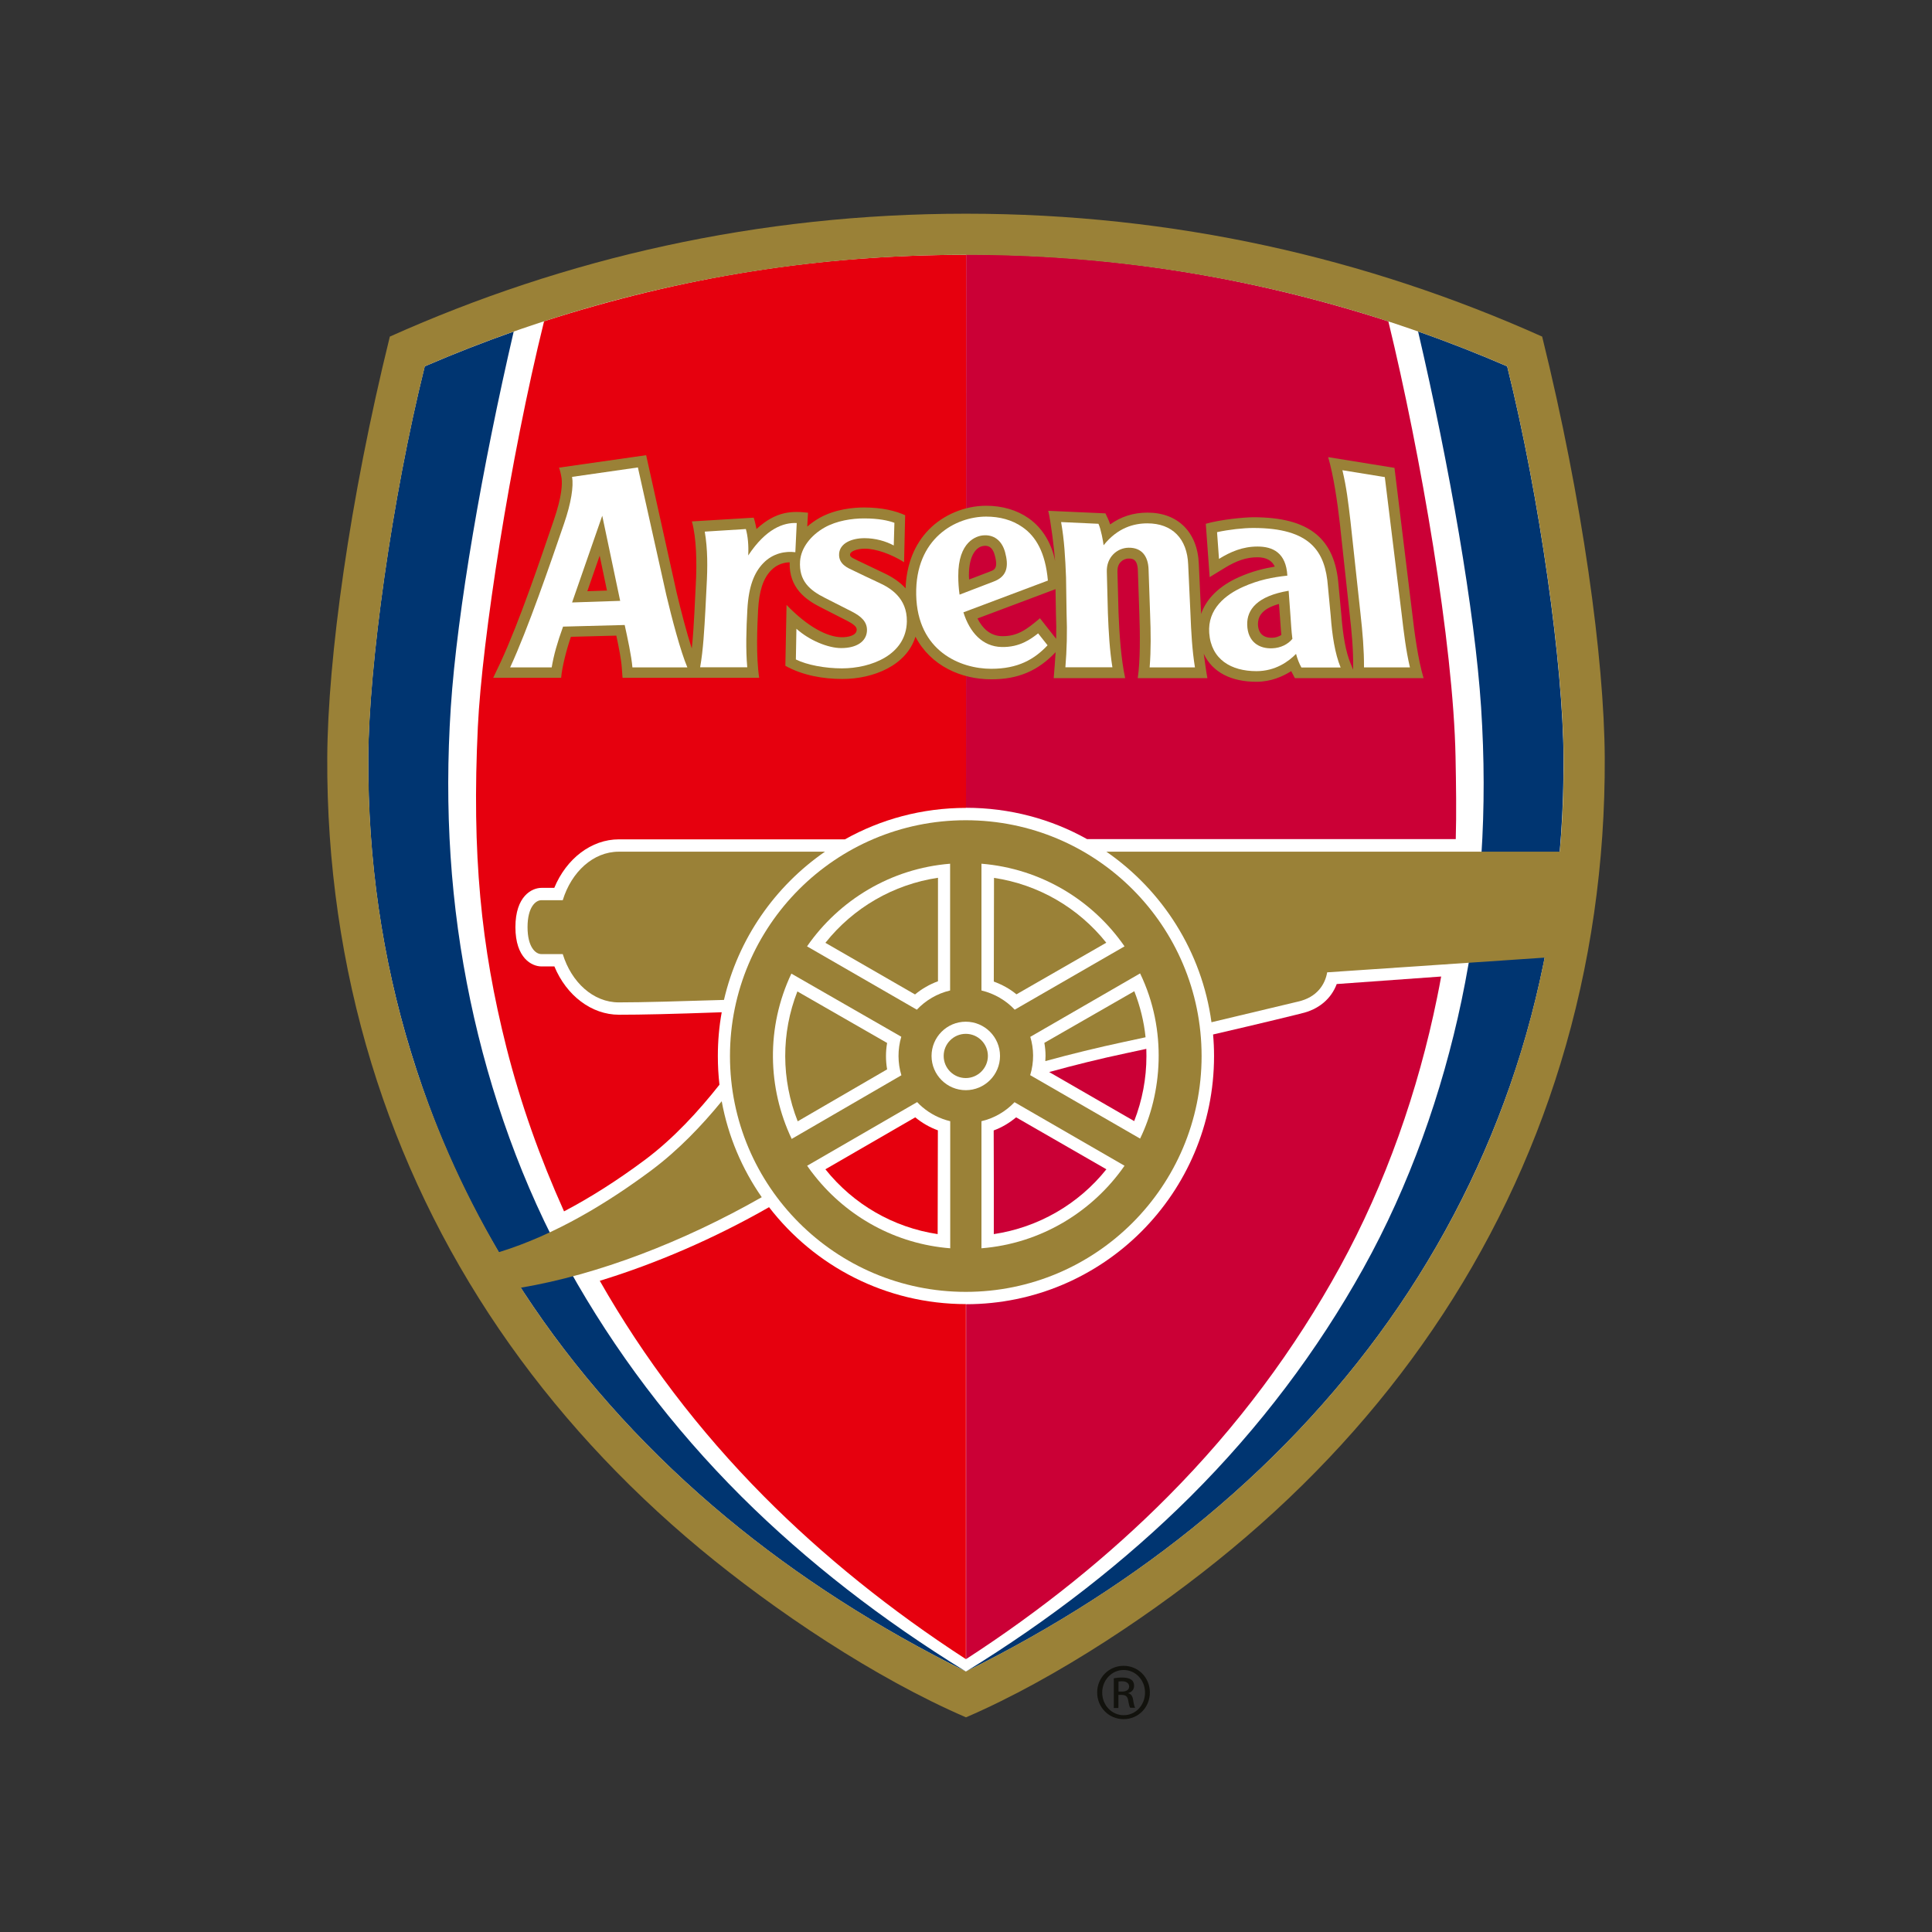
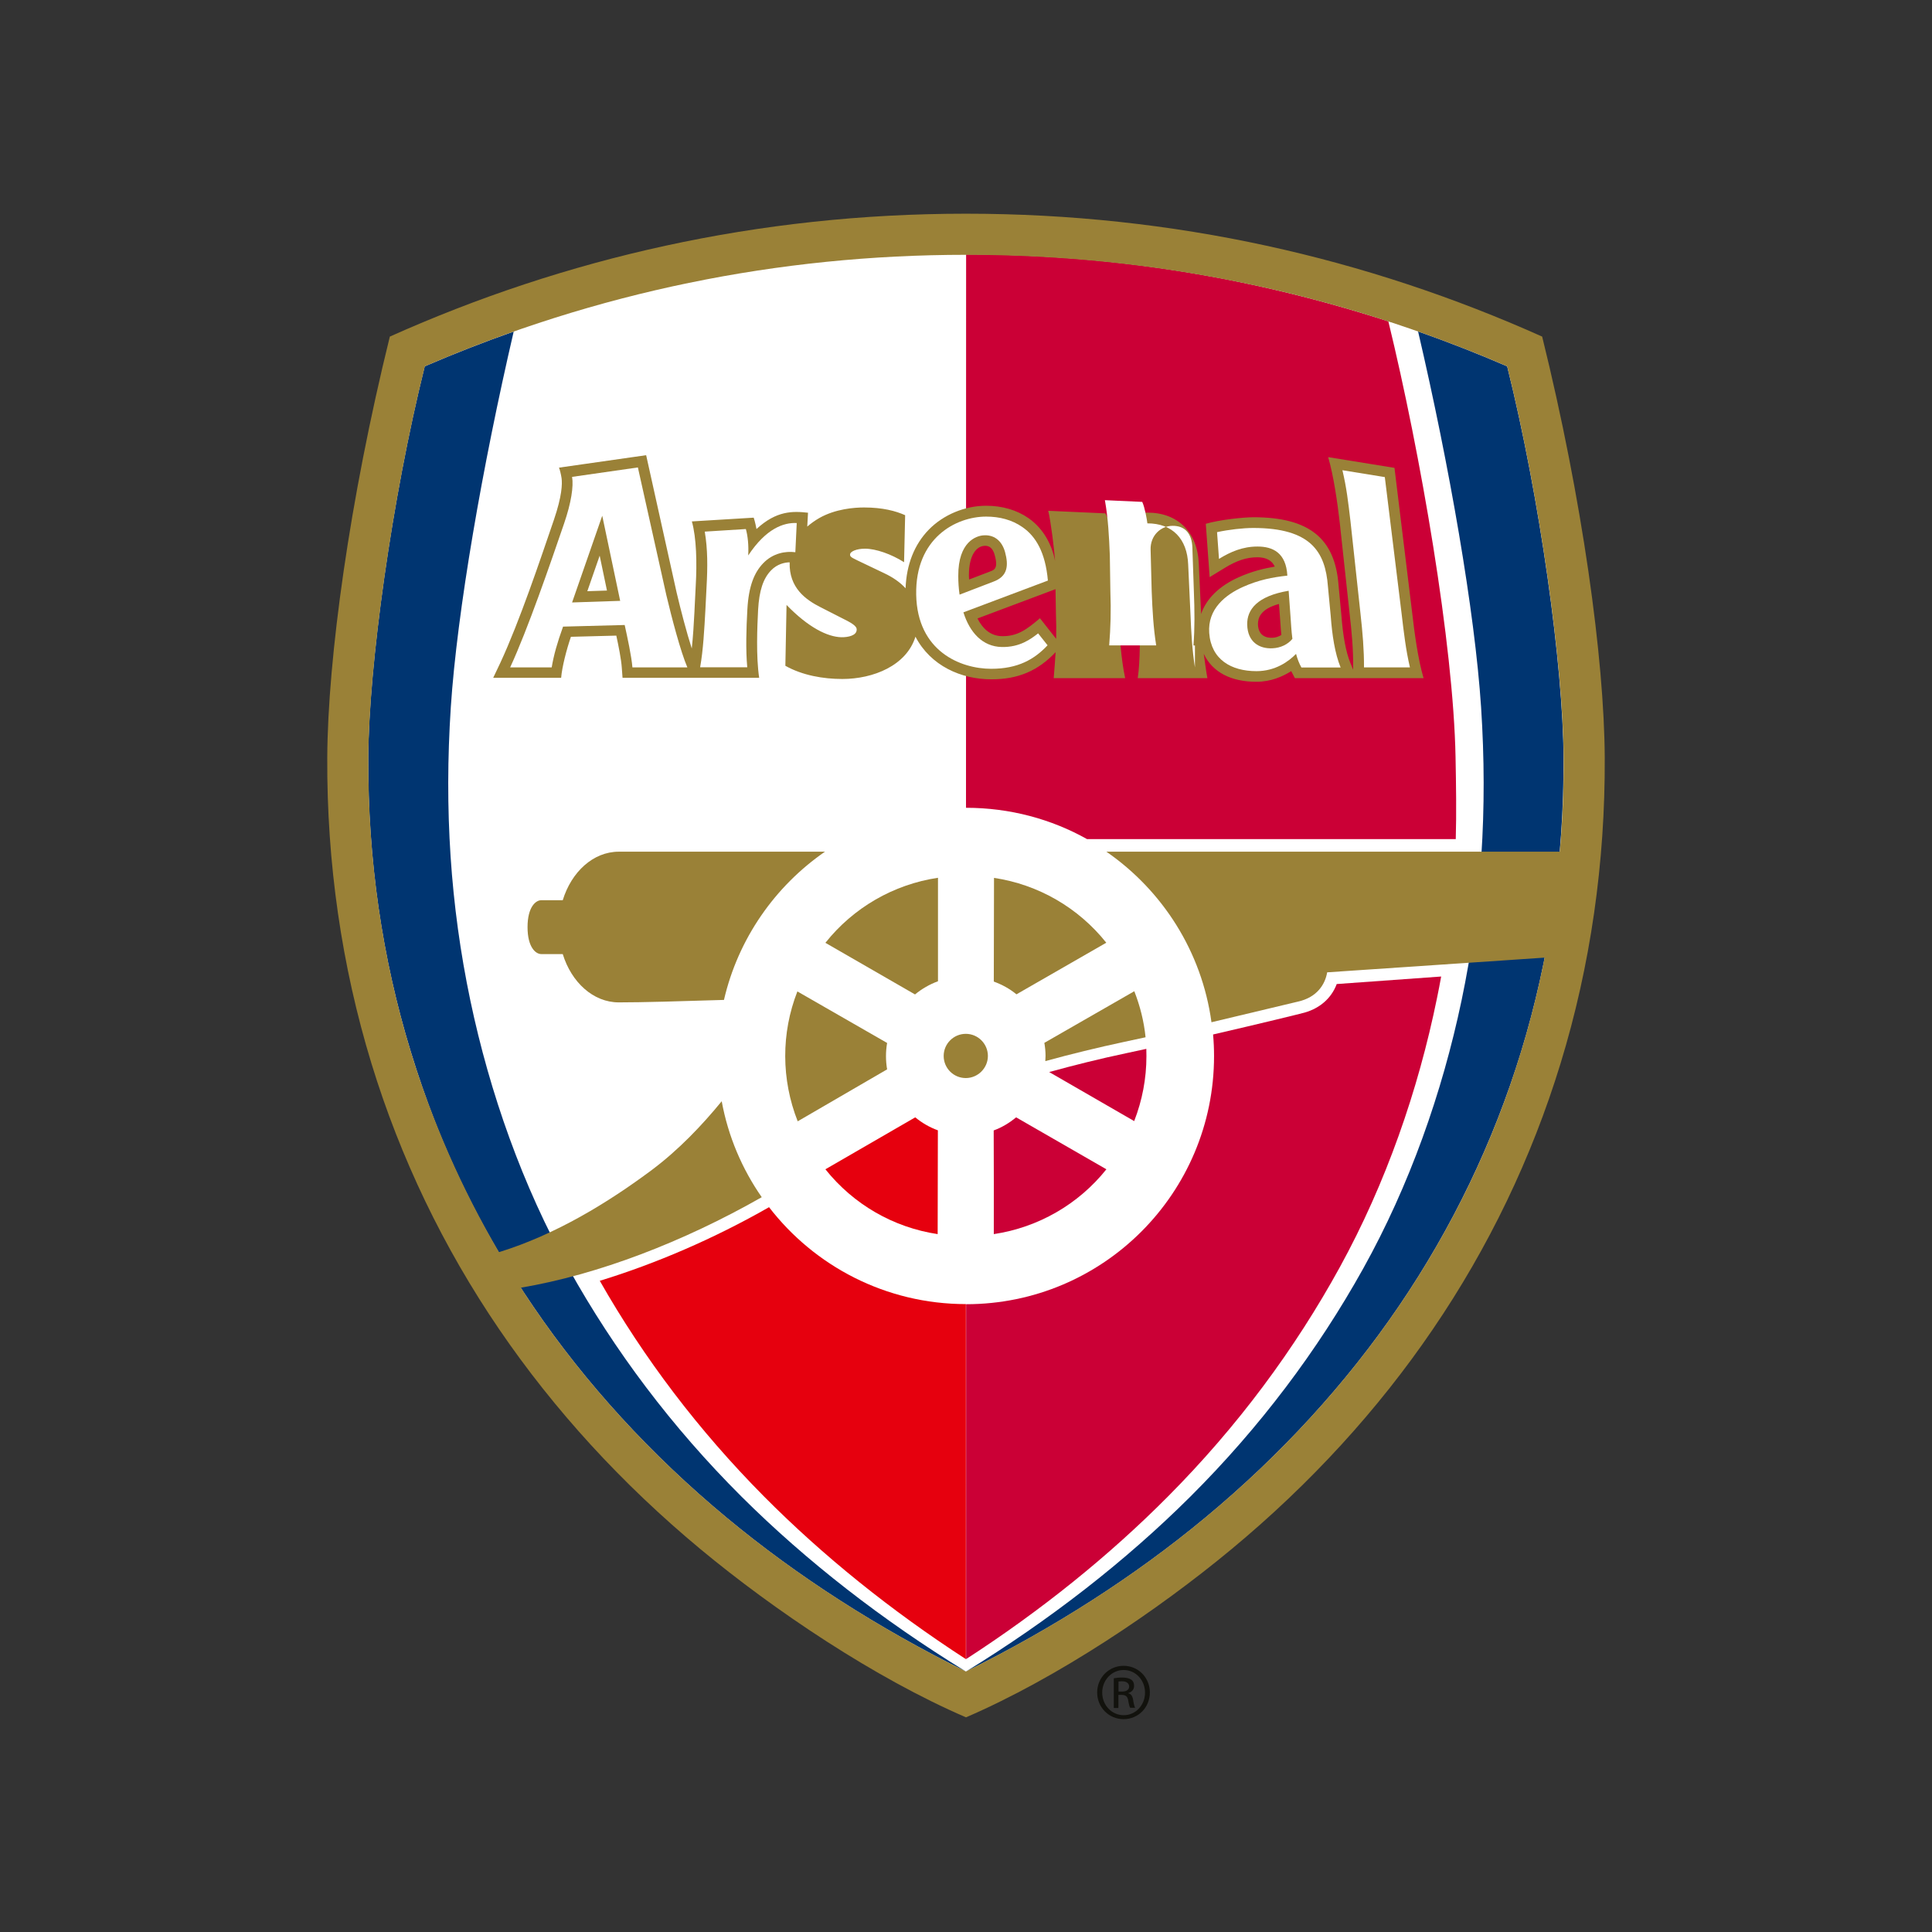
<svg xmlns="http://www.w3.org/2000/svg" x="0px" y="0px" viewBox="0 0 1800 1800" style="enable-background:new 0 0 1800 1800;" xml:space="preserve">
  <rect x="0" y="0" width="1800" height="1800" fill="#333333" stroke="none" />
  <style type="text/css">	.st0{fill:#FFFFFF;}	.st1{fill:#CB0036;}	.st2{fill:#E6000E;}	.st3{fill:#003571;}	.st4{fill:#9A8137;}	.st5{fill:#12120D;}</style>
  <g id="BLACK" />
  <g id="BLUE">
    <g>
      <g>
        <path class="st0" d="M900,205.3c184.8,0,363.8,38,532,113c35,142.3,57,290.7,57.5,387.9c0,1.8,0,3.5,0,5.3    c0,95.8-13.8,189.5-41,278.4c-26.7,87.4-66.5,170.2-118.3,246.1c-50.9,74.7-113.6,143.2-186.5,203.7    c-77.3,64.2-168.3,121.9-243.8,154.8c-75.5-32.9-166.4-90.7-243.8-154.8c-72.9-60.5-135.6-129-186.5-203.7    c-51.7-75.9-91.5-158.8-118.3-246.1c-27.2-88.9-41-182.6-41-278.4c0-1.7,0-3.5,0-5.2C311,608.9,333,460.5,368,318.2    C536.2,243.3,715.2,205.3,900,205.3z" />
        <path class="st1" d="M900,752.6c40.9,0,79.5,10.5,112.8,29.2h343.5c0.7-24,0.3-51-0.2-76.5c-2-105.2-32.6-282.7-62.6-405.9    C1171.7,260,1041,237,900.1,237L900,752.6z" />
-         <path class="st2" d="M900.1,237.4c-137.8,0-264.6,20.6-393.2,61.9c-31.6,127.6-57.8,296.6-61.7,377.8    c-5.7,118.8,2.9,204.7,26.6,298.7c13.4,52.8,31.1,102.5,53.7,152.8c24.4-12.8,49.8-28.9,75.4-48c26.9-20.1,50.2-45.7,69.4-70    c-1-8.8-1.5-17.7-1.5-26.7c0-13.9,1.2-27.5,3.6-40.8c-47.5,1.7-74.5,2.3-95.7,2.3c-25.6,0-48.9-17.8-60.2-45c-5.7,0-12,0-12,0    c-9,0-24.3-7.7-24.3-36.6c0-28.9,15.3-36.6,24.3-36.6c0,0,6.2,0,11.9,0c11.3-27.3,34.6-45.2,60.2-45.2l210.6,0    c33.4-18.7,71.8-29.3,112.8-29.3L900.1,237.4z" />
        <path class="st3" d="M690.9,1394.4c-64.9-64.7-118.5-136.1-161-212.4c-43.1-77.4-73.6-163.7-91.7-249.9    c-18.6-88.7-24.4-178.2-18.2-273.2c5.9-89.4,29.5-224.8,58.6-350c-27.9,9.8-55.5,20.6-82.9,32.4c-30.6,123-52.2,279.1-52.6,364.5    c-0.5,95.1,13,187.3,39.6,274c27.8,90.9,64.7,164.8,114,237.3c49.1,72.1,109.8,138.4,180.3,196.9    c65.9,54.7,141,102.8,222.9,143.3l0,0c0,0,0,0,0,0C822.1,1509.5,751.6,1454.8,690.9,1394.4z" />
        <path class="st3" d="M1109,1394.4c64.9-64.7,118.5-136.1,161-212.4c43.1-77.4,73.6-163.7,91.7-249.9    c18.6-88.7,24.4-178.2,18.2-273.2c-5.9-89.4-29.5-224.9-58.7-350.1c27.9,9.8,55.7,20.7,83,32.5c30.6,123,52.1,279.2,52.5,364.5    c0.5,95.1-13,187.3-39.5,274c-25.8,84.2-64.1,164-114,237.3c-49.1,72.1-109.8,138.4-180.3,196.9    c-65.9,54.7-141,102.8-222.9,143.3l0,0c0,0,0,0,0,0C977.8,1509.5,1048.3,1454.8,1109,1394.4z" />
-         <path class="st4" d="M899.8,764.2c-121.3,0-219.7,98.4-219.7,219.7c0,121.3,98.4,219.7,219.7,219.7    c121.3,0,219.7-98.4,219.7-219.7C1119.5,862.5,1021.2,764.2,899.8,764.2z" />
        <path class="st2" d="M900,1215c-74.7,0-141.2-35.4-183.5-90.3c-51.6,29.5-105.8,52.7-157.7,68.6c41,72,91.9,139.3,153,200.9    c55.2,55.6,118.4,106.4,188.1,151.6V1215z" />
        <path class="st4" d="M576.5,933.9c-23.8,0-44.1-18.7-52.2-45c-9.7,0-20,0-20,0c-5.2,0-12.8-6.3-12.8-25.1    c0-18.9,7.7-25.1,12.8-25.1c0,0,10.3,0,20,0c8.1-26.4,28.4-45.2,52.2-45.2h192.1c-46.6,32.2-80.9,81.1-94.1,138.1    C632,932.9,599.4,933.9,576.5,933.9z" />
        <path class="st4" d="M1436.8,313.6C1273.6,240.5,1094,199.1,900,199.1c-194,0-373.6,41.4-536.8,114.5    c-37.6,152.3-57.8,300.1-58.3,392c-0.5,98.3,13.4,194.3,41.2,285.3c26.9,87.9,66.9,171.2,119,247.6    c51.2,75.1,114.3,144,187.5,204.8c68.9,57.2,162.3,120,247.4,156.7c85.1-36.7,178.5-99.5,247.4-156.7    c73.3-60.8,136.4-129.7,187.5-204.8c52.1-76.4,92.1-159.7,119-247.6c27.9-91.1,41.7-187.1,41.2-285.3    C1494.6,613.7,1474.4,465.9,1436.8,313.6z M1303.2,1217c-49.1,72.1-109.8,138.4-180.3,196.9c-65.9,54.7-141.1,102.8-223,143.4    c-81.8-40.6-157-88.7-222.9-143.4c-70.5-58.5-131.2-124.8-180.3-196.9c-3.9-5.7-7.7-11.5-11.4-17.3    c71.8-12.1,151.2-42.6,224.4-84.3c-18.3-26.3-31.3-56.6-37.3-89.4c-18.4,22.5-40.2,45.4-65.2,64.1    c-40.5,30.2-89.4,60.2-142.3,76.5c-34.6-59-62.2-121.6-82.2-186.9c-26.5-86.6-40-178.8-39.5-273.9c0.4-85.3,22-241.5,52.6-364.5    C555.3,272.4,724.9,237.4,900,237.4c175.1,0,344.6,35,504.2,103.9c30.6,123,52.2,279.2,52.6,364.5c0.2,29.5-1,58.8-3.6,87.7    l-422.4,0c52.2,36.1,88.9,93,97.9,158.9l80.5-19.2c18-4,25.4-16.2,27.3-27.3l202.6-13.7c-5.9,29.7-13.2,59-22,87.6    C1391.5,1063.9,1353.1,1143.8,1303.2,1217z" />
        <path class="st0" d="M914.4,1044.6V1163c55.2-4.4,103.4-33.9,133.3-76.9l-102.5-59.2C937,1035.5,926.4,1041.8,914.4,1044.6z" />
        <path class="st0" d="M885.3,804.7c-55.3,4.4-103.5,33.9-133.4,77l102.3,59c8.2-8.7,19-15.1,31-17.9V804.7z" />
        <path class="st0" d="M899.8,951.9c-17.6,0-31.9,14.3-31.9,31.9c0,17.6,14.3,31.9,31.9,31.9c17.6,0,31.9-14.3,31.9-31.9    C931.7,966.2,917.4,951.9,899.8,951.9z" />
        <path class="st0" d="M914.4,804.7v118.1c12.1,2.9,22.8,9.2,31,17.9l102.3-59C1017.9,838.6,969.7,809.2,914.4,804.7z" />
        <path class="st0" d="M885.3,1044.6c-9.7-2.3-18.6-6.9-26-13.2c-1.7-1.4-3.3-3-4.8-4.6L752,1086.1c2.3,3.4,4.8,6.7,7.4,9.9    c30.1,37.7,75,63,125.9,67V1044.6z" />
        <path class="st0" d="M959.8,1001.7l102.4,59.1c20.2-41.4,25.8-100.5,0-153.9L959.9,966C963.2,976.7,963.6,989.5,959.8,1001.7z" />
        <path class="st4" d="M769,878.4l83.5,48.1c6.4-5.3,13.6-9.4,21.4-12.3l0-96.4C832.5,824,795.1,845.6,769,878.4z" />
        <path class="st4" d="M926.1,817.9l-0.2,96.6c7.8,2.9,14.7,6.6,21.1,11.9l83.7-48.1C1004.6,845.6,967.4,824.1,926.1,817.9z" />
        <path class="st4" d="M1067.3,966.4c-1.5-14.8-5.1-29.1-10.5-42.9L973,971.6c0.7,4,1.1,8,1.1,12.1c0,1.6-0.1,3.3-0.2,4.9    c23.7-6.5,48.6-12.6,73.9-18C1053.9,969.3,1060.5,967.9,1067.3,966.4z" />
        <path class="st1" d="M900,1545.8c69.8-45.2,133.1-96.1,188.3-151.7c64.7-65.1,118-137,160.1-213.7    c42.7-77.8,72.9-164.4,90.5-250.9c1.4-6.7,2.6-13.1,3.8-19.7l-97.3,7c-5.1,13.7-16.8,23.8-33.1,27.4l0.2,0    c-0.7,0.2-36.3,9-82.3,19.6c0.6,6.6,0.9,13.3,0.9,20.1c0,127.7-103.4,231.2-231,231.2V1545.8z" />
        <path class="st4" d="M920.4,983.8c0-11.3-9.2-20.6-20.6-20.6c-11.3,0-20.6,9.2-20.6,20.6c0,11.4,9.2,20.6,20.6,20.6    C911.1,1004.4,920.4,995.1,920.4,983.8z" />
        <path class="st1" d="M925.9,1149.8c41.3-6.2,78.8-27.7,104.9-60.4l-84.1-48.4c-6.3,5.2-13.2,9.4-20.9,12.2    C925.9,1053.2,926,1149.9,925.9,1149.8z" />
        <path class="st2" d="M769,1089.4l83.7-48.4c6.3,5.2,13.4,9.3,21.1,12.1l-0.2,96.7C832.4,1143.6,795.2,1122.2,769,1089.4z" />
        <path class="st1" d="M1068.1,984c0-2.3-0.1-4.6-0.1-6.8c-6.3,1.4-12.4,2.7-18.1,3.9c-25.6,5.4-50.3,11.6-72.4,17.7l79.2,45.7    C1064.2,1025.2,1068.1,1004.9,1068.1,984z" />
        <path class="st0" d="M737.3,907.1c-23.7,50.1-22.2,106.6,0.3,154l102.2-59.3c-3.5-11.5-3.6-23.9-0.1-35.9L737.3,907.1z" />
        <path class="st4" d="M743.2,1044.7l83.3-48.4c-1.4-8.2-1.4-16.5,0-24.6l-83.6-48C727.7,962.5,727.8,1005.7,743.2,1044.7z" />
        <path class="st4" d="M983.5,607.6c-0.2,4.5-1.4,19.7-1.8,24.2h66.6c-3.9-17.8-5.5-42.5-6.2-60.9c0,0.1-1-38.4-1-38.4    c-0.1-3.7,0.9-6.7,3-8.9c1.9-2,4.6-3.2,7.3-3.2c3.1,0,8.3-0.1,8.7,10.7l1.4,40.9c0.7,18.4,0.9,44.2-1.5,59.8h64.9    c-1.1-5.6-2.9-19-3.4-22.7c8.1,17.3,25.6,26.1,49,26.1c13.8,0,24.6-5,32.5-9.9c0.3,0.5,3.4,6.5,3.4,6.5h119.9    c-5.3-18-8.6-43.1-10.7-61.6c0-0.1-16.4-134.3-16.4-134.3l-61.8-10c5,16.8,8.7,42.5,10.8,61c0,0.1,9.3,85.8,9.3,85.8    c1.8,15.6,3.4,32.4,3.2,49.2l0,2.1l-2.5-6.1c-4.3-10.5-7-25.2-8.5-45c0-0.1-2.6-27.5-2.6-27.5c-3.2-43.6-27.2-63.5-79.3-63.5    c-8.9,0-31,2.2-44.4,6.1l3.6,49.7l13.9-8.5c11.4-7,20.5-10,30.6-10c8.3,0,13.6,3.1,16.2,8.7c-10.2,1.7-21.2,4.4-33.4,9.8    c-18.4,8.2-30.4,20.1-35.3,34.4c0-0.4,0-0.8,0-1.2c0-0.1-2.1-45.5-2.1-45.5c-1.1-29.4-19.4-47.8-47.8-47.8    c-13.1,0-24.7,3.7-34.8,11c-0.6-1.8-1.2-3.5-1.9-5l-2.5-5.3l-53.3-2.4c2.4,9.6,5.7,36.4,6.4,46.8c-2.8-14.5-10.4-29.9-24.7-39.9    c-10.9-7.6-24.5-11.6-39.5-11.6c-19.8,0-39.8,8.3-53.4,22.2c-13.5,13.8-20.9,32.6-21.7,54.7c-5-5.5-11.7-10.2-20-14.1l-24.5-11.7    l-1.2-0.6c-5.9-2.7-6.1-3.7-6-5.3c0.2-2.5,5.8-5.2,13.9-5.2c10.1,0,24.6,5.1,36.4,12.6l1-43.8c-8.7-3.9-20.9-7.2-38.3-7.2    c-9.1,0-26.6,1.3-41.6,9.8h0c-4.2,2.4-7.9,5.1-11.3,8l0.7-12.9c-14.2-1.6-29.4-2-48,15.2c-0.2-1.2-1.4-7.2-2.6-10.6l-57.6,3.5    c4.3,15.4,4.8,38.8,3.6,59.7c0,0.1-1.1,22-1.1,22c0-0.1-0.1,2.5-0.1,2.5c-0.6,11.5-1.3,23.2-2.5,34.2    c-4.8-14.9-10.1-35.2-14.1-52.1c0,0-28.4-128-28.4-128l-81.2,11.6c0.7,1.6,1.8,5.8,2.4,9.8c0.7,5.4,0.5,16.4-7.2,39    c-13,38-31.8,94-49.7,132.7c-2.5,5.4-6.8,14.3-6.8,14.3h63.3c0.8-9.9,5-26.3,9.1-38.2c8.7-0.2,31.7-0.8,42.3-1.1    c2,9.2,4.6,22.2,5.1,29.8l0.7,9.5h127.3c-3-20-1.8-47.6-1-63.3c1-17.8,4.7-29.2,12.1-36.8c5.7-5.9,12.5-7.4,17.3-7.5    c-0.7,23.8,15,34.9,28.9,41.9c0,0,24.9,12.7,24.9,12.7c9,4.7,8.8,7.1,8.6,8.7c-0.4,4.8-7.6,6.6-14.2,6.5    c-13-0.3-30.9-9.2-51.1-30.1l-1.1,56.7c16,9,35.4,12.3,53.1,12.3c28.8,0,59.8-12.5,68.1-39.4c14.2,27.2,42.6,39.7,70.6,39.7    C948.5,633,967.2,624.9,983.5,607.6z M547.2,550.8c3.3-9.4,5.9-17,11.5-33.1c3.4,16.1,5.1,24.5,6.8,32.5    C558.5,550.4,555.4,550.5,547.2,550.8z M902.7,536.6c0,0,0-0.3,0-0.5c0-19.3,7.2-26.9,14-27.5c2-0.2,7.5-0.7,10,8.4    c1,3.5,1.4,6.2,1.4,8.2c0,5.2-2.8,6.2-6.1,7.4l-0.2,0.1c0,0-9.8,3.8-18.9,7.2C902.8,538.8,902.7,537.7,902.7,536.6z M968.9,576    c-12,10.2-20.9,17-35.4,16.7c-11.4-0.2-18.5-7.9-22.8-16.5c12.6-4.7,59.3-22.3,72.7-27.3c0.2,9.8,0.4,23,0.4,23l0,0.1    c0.3,7.8,0.4,15.4,0.2,22.9c0,0.1,0,0.2,0,0.3L968.9,576z M1185.6,594.2c-11.1,0.4-13.5-7.1-13.6-12.5c0-5.7,1.9-14.2,19.6-19    c0.4,6,0.9,12.1,0.9,12.1l0.4,5.5c0.3,3.9,0.5,7.4,0.9,11.3C1191.4,593,1188.7,594.1,1185.6,594.2z" />
        <g>
-           <path class="st0" d="M833.3,487.1c-5.6-2.1-14.6-4.1-28.3-4.1c-11.2,0-25.5,2.1-36.8,8.5c-12.9,7.3-21.9,19-22.8,31.3     c-1.2,18.4,8.9,27.1,23.3,34.3c9.8,4.9,19.1,9.7,25,12.7c7.9,4.1,14.7,9.2,14,18.4c-0.7,9.3-9.3,15.6-24,15.6     c-12.2,0-29.7-7.2-41.7-18l-0.5,28.6c10.4,5.2,27.5,8.3,42.9,8.3c26.8,0,59.9-12.3,60.5-43.6c0.4-22.3-15.9-31.5-25.6-36     c-9.7-4.5-19.9-9.4-24.6-11.7c-4.4-2.1-13.7-5.6-12.9-15.7c0.8-9.7,11.8-14.3,23.7-14.3c10,0,19.8,2.8,27.2,6.8L833.3,487.1z" />
          <path class="st0" d="M594.3,435.5l-61.3,8.8c1.5,8.8-0.8,24.1-7.5,43.6c-12.9,37.6-33.7,98.2-50.2,133.9H514     c1.9-11.4,5.2-23.1,10.6-38l57.4-1.5c2.5,11.3,6.4,29.3,7.2,39.5h51.2c-6.3-14.7-14.5-45.9-19.6-67.4L594.3,435.5z M533,561.3     l28.1-80.8l16.7,79.3L533,561.3z" />
          <g>
            <path class="st0" d="M742.3,487.3l-1.3,27.2c-9-1.2-20.9,0.8-29.9,10.2c-8.4,8.7-13.6,21.4-14.8,43.1      c-1,17.9-1.6,37.5-0.1,53.9h-43.9c2.9-16.2,3.9-35.6,4.9-53.5l1.1-21.9c1-17.8,1.1-34.7-1.7-51l38.3-2.4      c1.8,6.4,2.7,15,2.2,24.6C713.7,492.4,730.1,486.7,742.3,487.3z" />
            <path class="st0" d="M1290.2,444.5l-39.5-6.4c3.9,16.5,5.4,29.7,7.5,47.5l9.3,85.8c2,17.9,3.4,34.2,3.3,50.4h42.8      c-3.8-16.2-5.7-32.5-7.8-50.4L1290.2,444.5z" />
-             <path class="st0" d="M1113.3,621.8c-2.6-16.2-3.5-32.5-4.2-50.4L1107,526c-0.9-24.1-14.8-38.4-38-38.4      c-12.7,0-27.8,4.1-40.8,20.4c-0.4-3.4-2.4-14.9-4.8-20l-34.8-1.6c3,16.8,3.9,33.7,4.6,51.5l0.5,33.4      c0.7,17.9,0.2,34.2-1.1,50.4h43.8c-2.6-16.2-3.5-32.5-4.2-50.4l-1-38.5c-0.5-13.7,9.7-22.4,20.3-22.5      c12.2-0.2,18.2,7.9,18.6,20.2l1.4,40.9c0.7,17.9,0.9,34.2-0.4,50.4H1113.3z" />
+             <path class="st0" d="M1113.3,621.8c-2.6-16.2-3.5-32.5-4.2-50.4L1107,526c-0.9-24.1-14.8-38.4-38-38.4      c-0.4-3.4-2.4-14.9-4.8-20l-34.8-1.6c3,16.8,3.9,33.7,4.6,51.5l0.5,33.4      c0.7,17.9,0.2,34.2-1.1,50.4h43.8c-2.6-16.2-3.5-32.5-4.2-50.4l-1-38.5c-0.5-13.7,9.7-22.4,20.3-22.5      c12.2-0.2,18.2,7.9,18.6,20.2l1.4,40.9c0.7,17.9,0.9,34.2-0.4,50.4H1113.3z" />
          </g>
          <path class="st0" d="M1249,621.8c-5.3-12.9-7.9-30.1-9.2-48l-2.6-27.4c-2.4-32.4-16-54.5-69.6-54.5c-9.3,0-22.8,1.5-33.7,3.9     l1.8,24.9c10.9-6.7,22.1-11.5,35.9-11.5c14.3,0,26.6,5.8,27.8,27.1c-13.8,1.5-26.8,4-41.3,10.5c-16.3,7.3-33.1,20.5-31.5,42.9     c1.8,24.8,20.5,35.6,44,35.6c17.8,0,30.2-9.2,36.9-16.1c1.2,4.6,3,9.2,5,12.7H1249z M1185.5,604c-12.4,0.6-23.1-6-23.5-21.9     c-0.4-14.2,9.4-26.8,38.6-31.7l1.7,23.4c0.6,8,0.8,13.7,1.8,21.4C1200,600.3,1193.1,603.7,1185.5,604z" />
          <path class="st0" d="M952.6,491.1c-9.7-6.8-21.4-9.8-33.8-9.8c-28.3,0-66.2,20.1-65.2,72.8c1,52.8,41.4,69,69.9,69     c25,0,40.2-8.8,52.5-21.9l-8.8-11.1c-6.7,5.2-17,13.1-34,12.7c-17.9-0.4-29.8-13.7-35.6-32.3l78.7-29.6     C974,514.8,965.1,499.7,952.6,491.1z M925.3,542L894,554c-0.8-5.6-1.2-11.5-1.2-17.3c-0.2-32.5,17.3-37.4,23.1-37.9     c9.7-0.9,17.4,4.4,20.5,15.6C939.8,527,938.9,537.1,925.3,542z" />
        </g>
      </g>
      <g>
        <path class="st5" d="M1046.9,1552c13.6,0,24.4,11,24.4,24.8c0,14-10.8,24.9-24.5,24.9c-13.6,0-24.6-10.9-24.6-24.9    c0-13.8,11-24.8,24.6-24.8H1046.9z M1046.8,1555.9c-10.9,0-19.9,9.4-19.9,21c0,11.8,8.9,21.1,20,21.1c11,0.1,19.9-9.3,19.9-21    c0-11.7-8.8-21.1-19.9-21.1H1046.8z M1042.1,1591.3h-4.4v-27.7c2.3-0.3,4.5-0.7,7.8-0.7c4.2,0,7,0.9,8.6,2.1    c1.7,1.2,2.5,3.1,2.5,5.7c0,3.6-2.4,5.8-5.4,6.7v0.2c2.4,0.4,4.1,2.6,4.6,6.7c0.7,4.3,1.3,6,1.8,6.8h-4.6    c-0.7-0.9-1.3-3.4-1.9-7.1c-0.7-3.5-2.4-4.9-6-4.9h-3.1V1591.3z M1042.1,1576h3.2c3.6,0,6.7-1.3,6.7-4.7c0-2.4-1.8-4.9-6.7-4.9    c-1.4,0-2.4,0.1-3.2,0.2V1576z" />
      </g>
    </g>
  </g>
</svg>